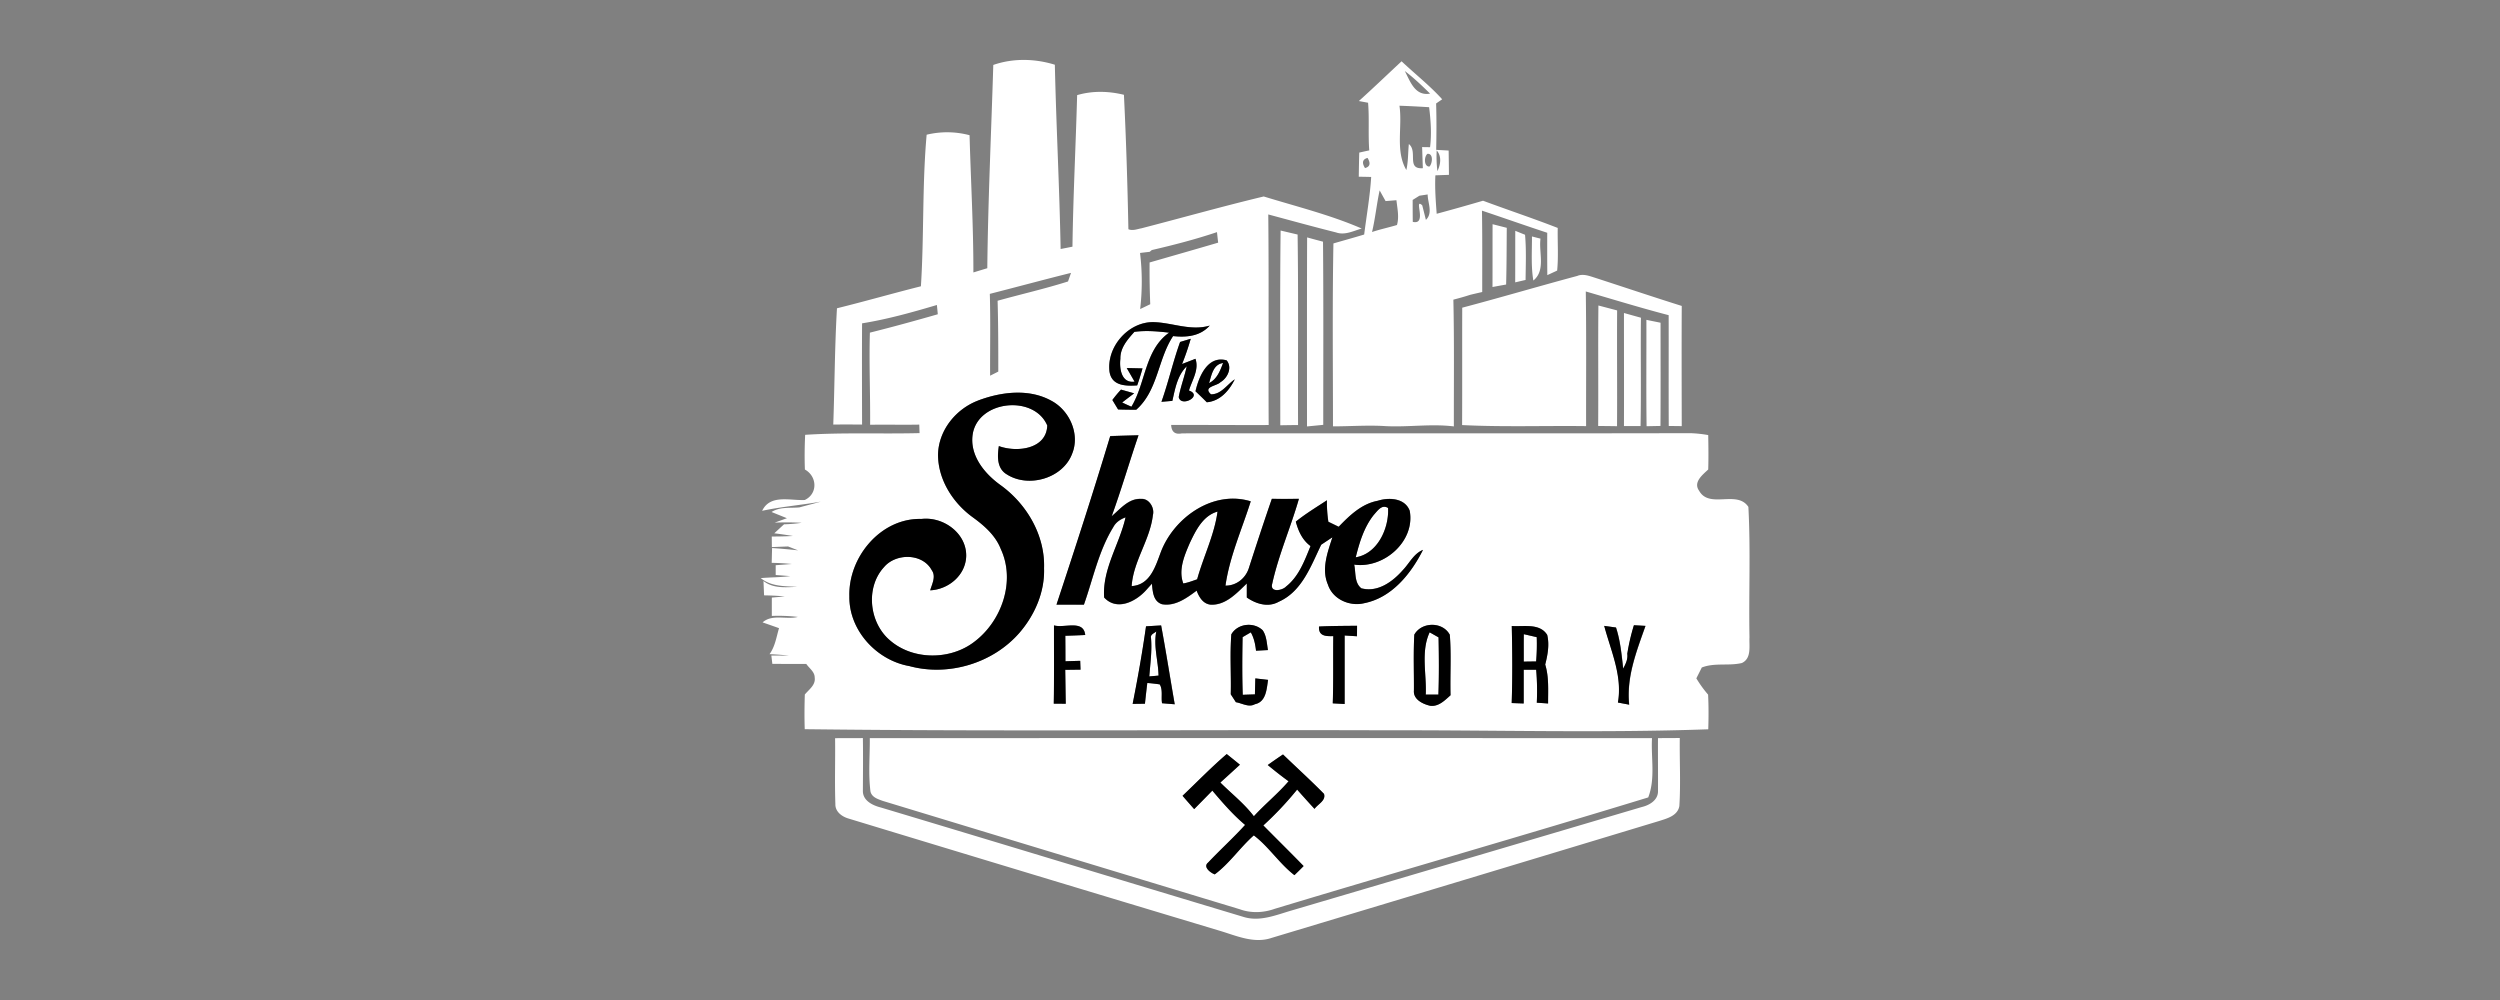
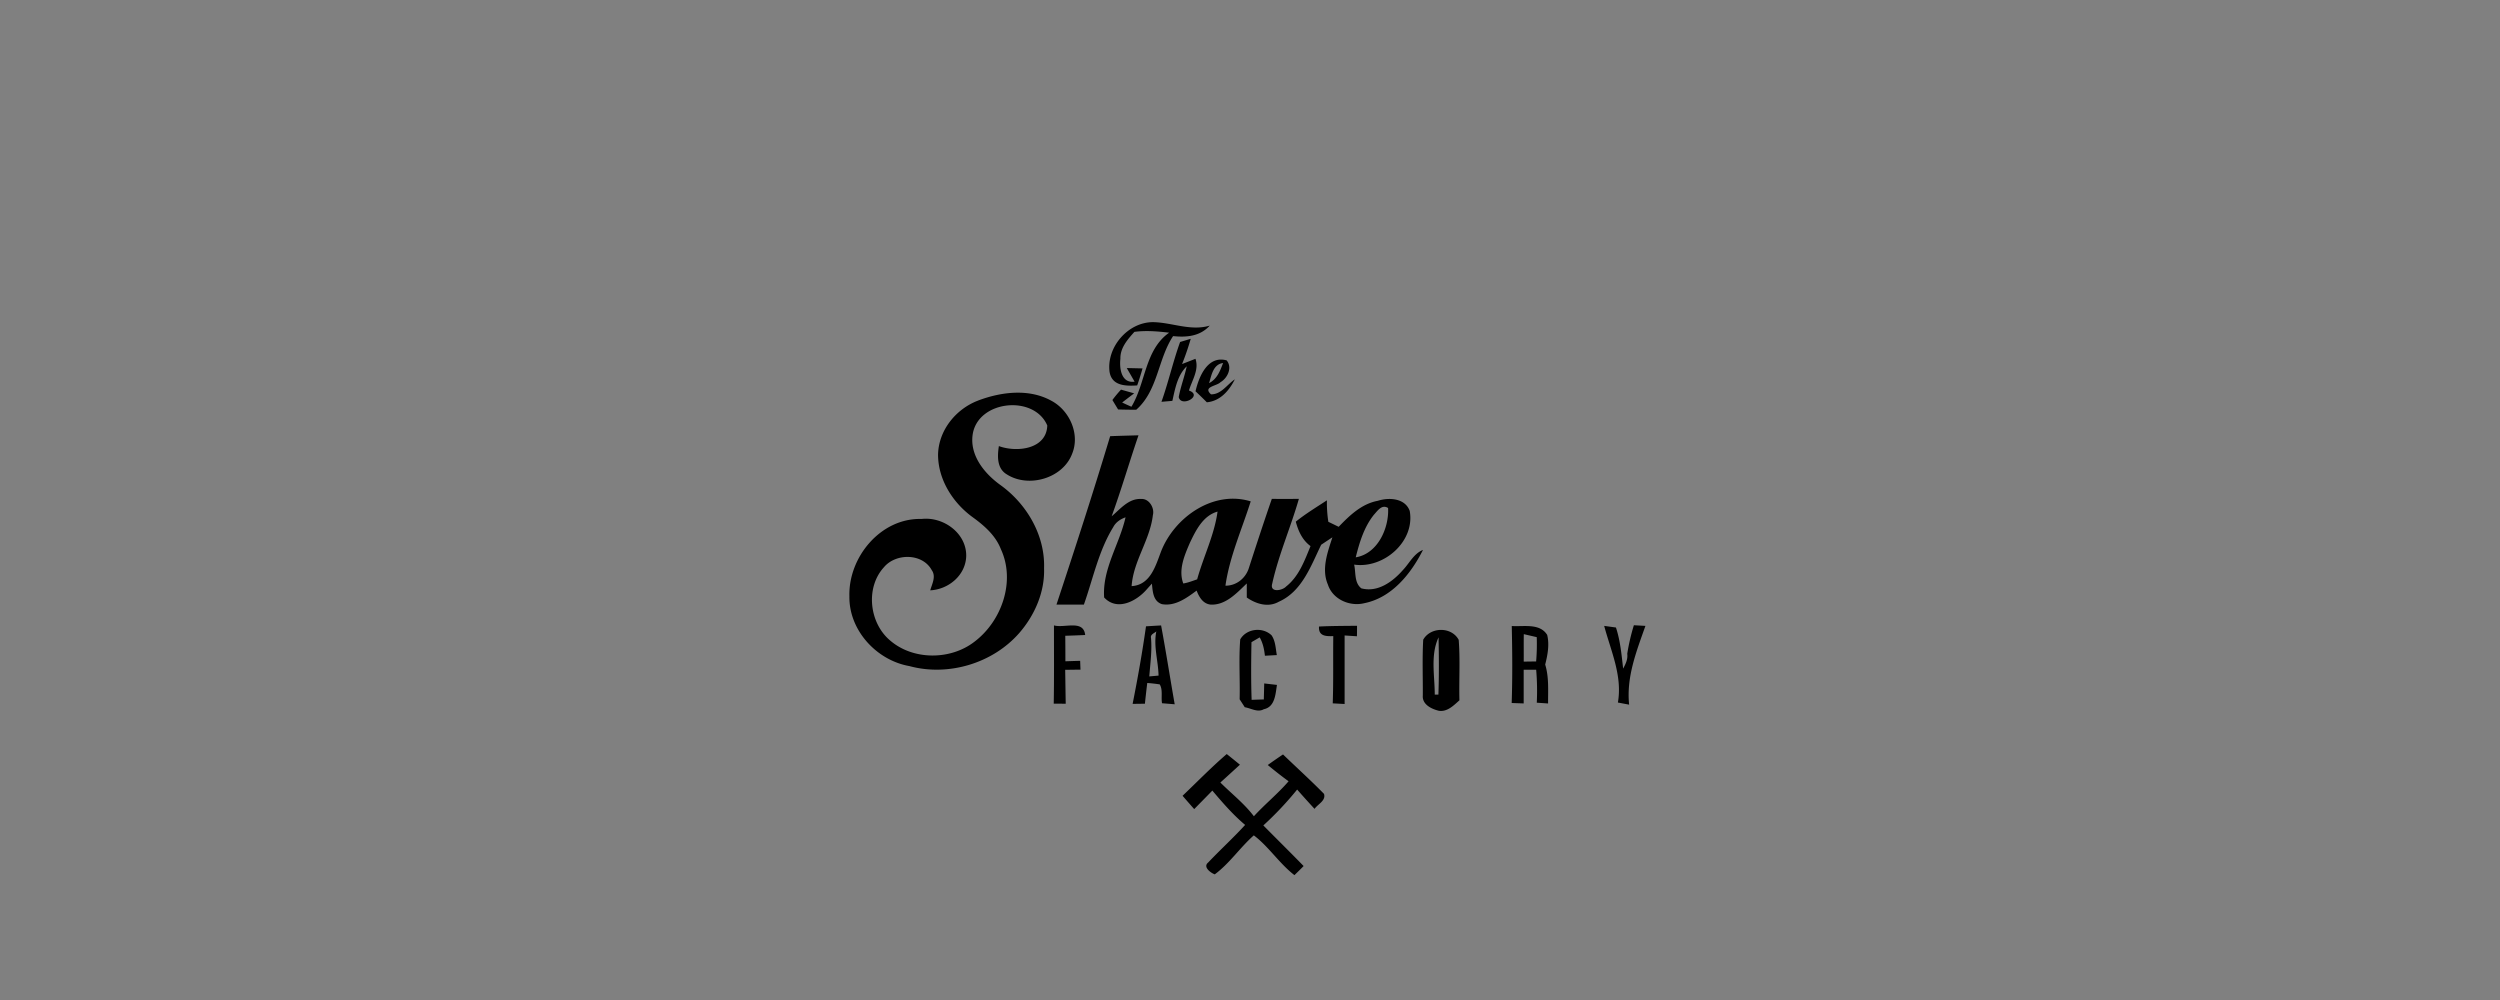
<svg xmlns="http://www.w3.org/2000/svg" id="Laag_1" data-name="Laag 1" viewBox="0 0 2500 1000">
  <rect x="0" y="0" width="2500" height="1000" fill="#808080" stroke="none" />
  <defs>
    <style>.cls-1{fill:#fff;}</style>
  </defs>
-   <path class="cls-1" d="M1182.52,795.83c3.82,4.44,7.73,8.87,11.63,13.31,6.07-6.19,12.13-12.33,18.15-18.51,10.25,12.08,20.63,24.12,32.79,34.33-11.84,13-24.9,24.86-37,37.64-5.45,4.39,2.48,10.29,6.63,11.8,14.85-11.07,25.23-26.85,39.06-39,14.89,11.23,25.51,28.12,40.61,39.79,3.09-3,6.22-6,9.19-9.11-13.3-13.67-26.89-27-40.28-40.61a330.65,330.65,0,0,0,33.81-35.88c5.7,6.51,11.52,12.94,17.38,19.32,3.25-4.76,11.63-8.3,9.48-15-13.27-13.55-27.35-26.28-41-39.43q-7.68,5.13-15.25,10.58c6.79,5.62,13.67,11.07,20.83,16.24-10.74,12.49-23.6,22.86-34.71,35-9.64-12.74-22.29-22.54-33.52-33.73,6.55-5.9,13.06-11.88,19.57-17.82-4.36-3.58-8.79-7.16-13.19-10.66-15.38,13.22-29.53,27.83-44.22,41.78M869.8,738.14q391.08-.12,782.2,0c-1.09,19.69,3.54,40.4-3.78,59.28-124.22,38-249.13,73.81-373.51,111.4-11.18,4-23.59,4.56-34.86.45Q1061.28,855.16,882.7,800.88c-4.85-1.79-10.79-3.54-12.21-9.28-2.28-17.74-.53-35.68-.69-53.46m788.19,0c7.24-.08,14.52-.08,21.8-.12-.32,22.7,1,45.44-.44,68.11-1.75,9.6-12.13,12.29-20,14.81q-193.77,58.65-387.63,116.93c-17.61,6.06-35.19-2.07-51.91-7.08Q1034.14,875,848.64,818.58c-6.59-1.87-13.47-6.8-13.26-14.41-.78-22,0-44-.29-66,9.28,0,18.51,0,27.79-.08.29,17.74.08,35.48,0,53.22.2,9.6,10,14.2,18.11,16.23,120.84,36.25,241.51,73,362.35,109.33,16.56,5.24,33-2,48.83-6.55Q1467,858.78,1641.87,807c7.41-1.75,15.75-6.59,16.12-15.09.12-17.91-.13-35.81,0-53.71m-134.19-104c4.31.94,8.63,2,12.94,3a203.07,203.07,0,0,1-.61,24.29l-12.41.17c0-9.16-.08-18.31.08-27.43m-98.06,60.42c1-20.58-5.12-43,3.91-62.33l8.91,5.05c.37,19.08.53,38.16-.16,57.24-3.18,0-9.48,0-12.66,0M1151,637.93c-.82-3.54,3.25-4.68,5.33-6.51-3,14.6,1.91,29.41,2.23,44.18l-9.27.82c1-12.82,2.85-25.64,1.71-38.49m38.77-95c6-12.65,13.14-27.3,27.75-31.41-3.13,23.24-14.12,45.08-20.39,67.75-4.55,1.54-9.07,3.37-13.87,4.15-5.09-13.59,1.14-28,6.51-40.49m184-28.11c3.7-4,8-10.86,14.28-6.88,1.1,20.1-10.42,45.78-32.35,49.32,3.75-14.94,8.34-30.23,18.07-42.44M1209.05,383.1c2.44-7.81,4-18.79,14-20.09-2.93,7.77-6.1,16.11-14,20.09m437.34-63.26c4.72,1,9.44,1.91,14.16,2.89,0,34.42.16,68.8-.08,103.22-4.64.08-9.28.2-13.88.28-.49-35.44-.08-70.91-.2-106.39M1624,313c5.66,1.59,11.27,3.18,16.93,4.72-.41,36.13.32,72.26-.37,108.35-5.53,0-11.07,0-16.6,0,.12-37.67,0-75.39,0-113.11m-25.79,113c.28-40.16-.17-80.32.24-120.47,6.23,1.62,12.49,3.29,18.72,4.92-.25,38.61.16,77.18-.09,115.79-6.3-.12-12.57-.16-18.87-.24m-20.67-150.14c5.33-2.07,10.78-.24,16,1.43,29.41,9.52,58.75,19.41,88.25,28.68-.21,40.08-.08,80.16,0,120.19l-13-.16c-.17-36.94,0-73.85-.08-110.79-27.79-7.24-55.3-15.71-82.88-23.72.65,44.88.24,89.79.32,134.67-41.34-.53-82.76,1-124-1.06.2-39.14,0-78.28.12-117.38,38.57-10.21,76.86-21.52,115.39-31.86M1307.1,237.4c5.29,1.47,10.58,2.89,15.91,4.28.53,61.07.24,122.14.24,183.17L1307,426.44c0-63-.12-126,.12-189m224.84-1c2.15.57,6.43,1.67,8.54,2.2-1.87,14,5.41,31.73-7.16,41.9-2.44-14.6-1.3-29.41-1.38-44.1m-16.68-5.62,9.76,3.95c1.34,15,.69,30.11.53,45.2-2.6.57-7.77,1.79-10.38,2.4.09-17.17,0-34.38.09-51.55m-235,194.49c0-64.94-.41-129.88.32-194.77,4.28,1,12.78,3.05,17,4,.9,63.51.2,127,.45,190.53-5.94,0-11.84.13-17.78.21m212.3-201.08c4.72,1.22,9.44,2.4,14.2,3.62-.16,18.92-.12,37.8-.65,56.72q-6.84,1.21-13.63,2.48c.08-21,0-41.86.08-62.82m-73.15-28.48c-1.71,1.06-5.05,3.17-6.76,4.23,0,7.33,0,14.61.12,21.93,15,3.46.29-24.69,9.44-16.6.94,3.62,2.77,10.95,3.67,14.61,7.24-6.92,1.83-17,1.75-25.43-2,.33-6.19.94-8.22,1.26m-39.79-5.33c-3,13.79-4.32,27.87-7.61,41.62,8.22-2.76,16.68-4.51,24.94-7,2.36-8.14.32-16.6-.53-24.78-2.73.2-8.14.65-10.86.85-2-3.58-4-7.16-5.94-10.7M1365,168.07c5-1.3,5.9-4.72,2.52-10.17-5,1.43-5.86,4.8-2.52,10.17m71.69-17.65a117.53,117.53,0,0,0,.73,20.71c3.17-6.6,4.48-14.73-.73-20.71m-9.24,3.41c-3.54,2.81-3.66,12.9,2,12.74,3-3,4.15-13.27-2-12.74m-28-48.09c3.17,21.2-4.35,45,6.88,64.29,2-8.55,1.62-17.34,2.52-26,9.32,7.53-2.85,25.43,14,24.17-.28-7-.48-14.08-.73-21.12l7.94.12c1.66-13.3.69-26.73-.94-40-9.89-.61-19.77-1.14-29.62-1.47M1404.79,71c5.49,10.46,10.13,25.27,25.31,22.63-8.1-7.94-16.32-15.79-25.31-22.63m-45.89,30c14.44-13,28.48-26.49,42.68-39.71,13.46,12.73,28.15,24.21,40.6,38-1.5,1.06-4.56,3.13-6.06,4.19.49,15.46.37,30.92.08,46.38,3.13.17,9.36.49,12.45.7.12,8.09.24,16.19.29,24.29l-13.55.48c-.65,12.82.36,25.64,1.3,38.45q23.25-6.28,46.34-13.06c24.82,9.24,50,17.58,74.7,27.22-.28,14.2.82,28.48-.57,42.64l-9.84,4.56c-.13-14.12-.13-28.24-.08-42.36-21.85-7.2-43.5-14.85-65.27-22.13.45,27.1.25,54.24.25,81.37-4,.9-8,1.84-11.92,2.77-5.58,1.83-11.23,3.38-16.93,4.88.94,42.24.41,84.51.49,126.74-22.75-2.8-45.53.9-68.31-.28-17.54-1.14-35,.24-52.57.24,0-61-.69-121.94.45-182.93,10.25-3,20.54-5.81,30.75-8.91,2.41-19.16,5.82-38.24,7-57.57-3.09-.08-9.27-.2-12.41-.24.13-8.06.25-16.07.49-24.13,2.48-.57,7.49-1.67,10-2.2-1.22-15.86.16-31.81-1.18-47.64l-9.23-1.71m152.94,525.15c.57,25.63.77,51.3-.08,76.94,4,.16,8,.28,12,.44V669.7h12.49a247.85,247.85,0,0,1,.61,33c3.78.25,7.53.49,11.31.77-.08-13.06,1-26.28-2.89-38.93,2.44-9.61,4.36-19.86,2-29.62-7.37-12-23.56-8.1-35.4-8.91m-192.74.48c-.65,9.81,7,9.77,14.28,9.61-.32,22.37.25,44.79-.56,67.21l11.88.65V635.45l12.32.81c0-2.65.09-7.89.09-10.5-12.66.16-25.35.12-38,.77m-173-.2c-3.66,26-8.26,51.8-13.38,77.55l12.28-.16c.74-6.92,1.51-13.84,2.36-20.75,4.15.32,8.3.77,12.45,1.42,3.34,5.41,1.22,12.74,2.32,18.84,3.14.28,9.48.77,12.66,1.06-4.56-26.29-8.71-52.65-13.59-78.85q-7.58.42-15.1.89m-92-.93c0,26.08.24,52.16-.25,78.24,3,0,9,0,12,.08-.21-11.31-.33-22.58-.53-33.89,5.08-.05,10.21-.13,15.3-.17-.09-2.19-.25-6.63-.33-8.83-4.92.13-9.85.29-14.77.45q0-12.81-.12-25.51,9.95-.3,19.9-.77c-1.63-15.67-20.92-6.63-31.17-9.6m579.91-.17a206.79,206.79,0,0,0-6.63,28.56c.73,5.42-1.63,10.22-4.11,14.82-1.59-13.84-2.81-27.79-7.2-41.1l-11.76-1.63c6.67,25.19,18.35,49.89,13.71,76.66,3.74.69,7.49,1.42,11.23,2.11-2.89-27.58,7.36-53.26,16.31-78.77l-11.55-.65m-219.67,9.36c-1.06,18.55-.28,37.23-.41,55.86-.73,9,8.83,13.55,16.2,15.26,8.34,1.18,14.73-5.41,20.42-10.5-.53-20.14.86-40.4-.73-60.46-7.08-13.3-28.16-13.14-35.48-.16m-182.93-.41c-1.58,20-.12,40.08-.61,60.14,1.3,2,3.87,5.94,5.13,7.93,6.14.94,12.9,5.46,19,2,11.31-2.32,11.72-15.22,13.18-24.33l-12.73-1.47c-.08,4-.29,12-.41,16-3,.08-9.11.28-12.17.41-.69-19.21-.52-38.45-.16-57.66,2-1.22,6.15-3.62,8.22-4.8,3.21,5.62,4.52,11.92,5.21,18.35l11.92-.65c-1.22-6.67-1.26-14-5.29-19.81-8.87-8.51-24.94-6.84-31.25,4m-121.24-198c-17,56.43-35.2,112.5-53.71,168.49,9.15-.09,18.31,0,27.42,0,9.2-26,14.73-53.82,29.38-77.54,2.56-4.89,7.2-8,12.29-9.77-6.11,27.06-23.32,51.51-21.41,80.15,13,14,32.39,3.75,42.68-8.17,1.27-1.43,3.79-4.24,5.09-5.66.85,7.81,1.18,17.5,10,20.51,13.18,2.36,24.74-6.15,34.71-13.55,2.44,6.47,6.42,13.3,14.07,14,15.14.7,26.08-11.63,36.09-21.15V597.4c9.28,6.47,21.4,10.22,32,4.23,23.24-10.25,32.1-35.8,42.4-57,2.81-1.87,8.42-5.61,11.23-7.44-4.84,15-11.19,31.85-4.48,47.36,4.8,14.73,21.89,22.13,36.42,18.51,27.5-5.53,46.62-29.42,58.63-53.26-9.16,3.7-13.43,13.1-19.86,19.9-10.25,11.75-25.26,22.94-41.82,18.51-7.12-5.66-5.33-15.75-7.16-23.72,29.53,4.31,61.15-23.19,55.57-53.71-4.68-12.86-20.79-13.67-31.94-10.09-16.11,3-28.19,14.69-39.1,26-3.45-1.67-6.87-3.34-10.33-5a125.94,125.94,0,0,1-1.42-21.49c-10.5,6.92-21.32,13.43-31.13,21.36,2.52,9.48,6.63,18.48,14.73,24.42-5.94,14.56-11.68,30.43-24.45,40.44-3.75,4.11-16.44,6.39-13.88-2.77,6.39-29,18.51-56.39,26.69-84.91-9,.12-18,.16-27.05,0-7.94,22.91-15.47,45.93-22.91,69-3.17,10.34-12.49,17.91-23.48,17.83,4.15-29.14,16.44-56.36,25.27-84.31-37.35-11.51-76.33,15.87-89.68,50.17-5.49,14.48-10.7,33.44-29.41,34.58,1.71-25.14,18.39-46.14,21.24-71.08,1.91-7.24-3.87-16.76-11.76-16.15-12.49-.69-20.83,10.09-29.46,17.33,9.73-26.73,17.62-54.07,26.85-81-9.48.28-18.92.48-28.35.89M977.94,400.6C955.89,409,938.8,430,938,454c-.24,25.19,14.61,48.62,34.58,63.15,11.6,8.42,22.95,18.31,28.24,32,14.81,32,.94,71.81-26.36,92.48-23.93,18.59-61.56,18.76-84.63-1.38-20.71-17.58-24.58-52.77-5.9-73.12,11.88-14.16,38.53-14.12,47.76,3,4.52,6.31.29,13.75-1.54,20.18,18.47-.93,35.56-15.21,36-34.38.28-22.86-23-39.54-44.68-37-40.69-1.18-73.24,38.12-72.14,77.26-.57,34,27.14,64.08,60,69.86,38.89,10.58,83.24-2.68,109.81-33,15.46-17.78,25.67-41,24.86-64.86,1.1-32.87-17.25-64.16-43.49-83.08-16.2-11.6-31.21-29.95-27.83-51.15,5.61-33.81,61.39-39.38,74.53-8.5-.77,23.84-30.51,27.14-48.41,20.59-1.51,10.05-2.12,22.38,8,28.32,21.69,13.87,56.19,4,65.35-20.88,7.85-19.4-2.49-42.72-20.39-52.52-22.58-12.74-50.57-9.24-73.89-.41m217.56-9.36c3.82,3.62,7.61,7.29,11.31,11,13.38-1.22,22.33-11.64,28-22.95-7.77,5.13-13.51,15.14-23.84,15-8.55-7.77,5.9-8.21,9.56-12.2,7-4.07,12.08-14.73,6.06-21.77-18.92-5.21-27.75,16.32-31.08,30.88M1180.08,342c-7.08,19.65-11.68,40.12-18.64,59.81,2.73-.24,8.18-.69,10.91-.94,2.76-12.2,5-25.43,14.36-34.58-2.16,10.38-6.06,20.3-8,30.76,2.2,10.82,24.74-1.42,10.22-6.51,3-10.29,10.33-20.67,6.51-31.74L1182.07,364a263.07,263.07,0,0,0,8.67-25.26c-2.65.81-8,2.4-10.66,3.21m-70.47,30.39c2.56,13.67,16.56,13.71,27.54,13,1.95-5.57,3.74-11.27,5.33-17-4-.09-11.84-.29-15.78-.37,2.64,4.52,5.24,9.07,7.85,13.63-13.27,1.87-15.3-13.14-14.2-22.87-.25-11,7.2-19.32,14-26.93,11.6-1.55,23.24-.53,34.75.81-24.49,17.34-23.27,50.21-37.72,74.05-3.13-1.34-6.22-2.76-9.27-4.23,4-3.09,8-6.14,12-9.15-3.29-.94-9.85-2.77-13.14-3.71a118.69,118.69,0,0,0-8.63,10.38l5.7,9.44c6.06.2,12.08.28,18.15.28,21.76-19.16,21.52-50.49,36.86-73.64,13.38,1.42,27,.24,36.66-10.5-19,5.7-37.43-3-56.31-3.45-25.43-.33-47.4,25.3-43.82,50.24M989.82,293.88c.78,27.26.17,54.56.29,81.82l8.18-4.11c0-23.6,0-47.24-.69-70.84,23.43-6.55,47.23-11.92,70.42-19.28.74-2.12,2.28-6.43,3-8.59-27.14,6.76-54.12,14.08-81.22,21m162-43.82-2.08,1.75-9.68,1.14a237.11,237.11,0,0,1,.12,56.1c2.53-1.18,7.57-3.62,10.09-4.84q-.86-20.86-.65-41.74c22.87-6.59,45.73-13.1,68.56-19.82-.33-2.64-.9-7.89-1.18-10.53-21.36,7.2-43.25,12.85-65.18,17.94M993.32,64.93c19.82-6.87,41.59-6.39,61.52-.2,1.39,61.44,4.64,122.83,5.78,184.27,3-.57,8.87-1.71,11.84-2.32.69-50.53,3.3-101,4.68-151.56,15.3-4.47,31.37-4.11,46.79-.32,2.2,44.75,3.58,89.59,4.47,134.43,4.28,1.83,8.83-.17,13.11-.94,40.72-10.54,81.29-22,122.22-31.82,32.79,10.09,66.52,18.39,98,32.07-8.26,2.31-16.88,7-25.63,3.9-22.7-5.7-45.24-11.92-67.82-18,.69,70.18,0,140.41.4,210.59-32.51.12-65-.16-97.52-.08.36,7,3.94,9.81,10.82,8.42,169.5-.2,339,.21,508.46-.2a125,125,0,0,1,17.78,1.91c.21,11.43.37,22.95,0,34.42-5.53,5.21-15.25,12.66-9.15,21.16,10.21,18.55,37.92-1,49.31,16.23,2.32,43.34.29,86.91,1.1,130.32-.49,8.83,2.32,21.16-7.61,25.8-13.14,3.13-27.18-.53-40.07,4.48-1.35,2.68-4.07,8.13-5.46,10.86a115.65,115.65,0,0,0,11.76,16.27c.57,11.56.53,23.11.16,34.67-107.53,3.82-215.15.69-322.72,1-193.59-.7-387.22,1.26-580.81-1.1-.37-11.56-.29-23.11.08-34.67,4.11-5,10.95-9.48,9.89-16.88.08-5.82-5.45-9.32-8.42-13.71-11.32.08-22.63,0-33.94-.09l-1-8.34,17.9.13c-6.55-.74-13.1-1.18-19.69-1.47,5.65-7.93,6.83-17.09,9.48-26-4.11-1.46-12.33-4.35-16.44-5.78,9.8-8.58,23.64-2.52,35.31-5.45a169.39,169.39,0,0,0-26.08-1c0-4.59,0-13.75,0-18.35l13-1.13c-6.87-.66-13.83-1-20.75-1.1L763.48,581c9.77,7.77,22.42,6.26,33.89,5.85-12.69-.73-26.08-.16-36.61-8.74,9.84-.86,19.73-.74,29.54-2-3.67-.28-10.95-.81-14.61-1.1v-9.8c4.07-.29,12.12-.9,16.19-1.22-6.71-.65-13.42-1.06-20.18-1.14.08-3.7.29-11.11.37-14.81,8.66.57,17.29,1.34,26,2.32l-10-3.91c-5.37.2-10.79.41-16.2.65l-.12-10.58c7.08,0,14.16-.16,21.28-.53-6.27-1-12.49-1.95-18.76-2.68,3.22-3,6.47-6,9.77-9a149.49,149.49,0,0,0,17.7-1.51q-13.56-.74-27.1-.16l12.29-4.43L771.54,512c8.46-5.37,18.47-3.74,27.87-4.6,7.12-2,14.28-3.7,21.36-5.77-19.49,3.49-39.22,5-58.63,9.19C770.2,494,790.3,500.77,804.78,500c13.22-6.35,12.41-23.6.12-30.48-.45-11.55-.28-23.15.25-34.7,38-2.48,76.24-.73,114.41-1.71-.08-2.12-.21-6.39-.29-8.5-16.35.32-32.75-.13-49.15.16.25-30.68-1.14-61.4-.24-92.12,22.78-5.69,45.37-11.92,67.91-18.39-.21-2.32-.66-6.95-.9-9.27-24.57,7.28-49.43,14.28-74.82,18.35-.21,33.73-.08,67.46,0,101.23-9.6-.09-19.21-.13-28.81,0,1.38-38.78,1.43-77.59,3.7-116.29,28.08-6.95,55.87-14.93,83.94-22,3.22-50.45,1.22-101.19,5.74-151.56a87.23,87.23,0,0,1,42.92.49c1.26,45.73,3.91,91.47,3.83,137.24q7-2.15,13.91-4.23c.73-67.83,3.95-135.61,6-203.4" />
-   <path d="M1182.52,795.83c14.69-14,28.84-28.56,44.22-41.78,4.4,3.5,8.83,7.08,13.19,10.66-6.51,5.94-13,11.92-19.57,17.82,11.23,11.19,23.88,21,33.52,33.73,11.11-12.17,24-22.54,34.71-35-7.16-5.17-14-10.62-20.83-16.24q7.56-5.43,15.25-10.58c13.63,13.15,27.71,25.88,41,39.43,2.15,6.75-6.23,10.29-9.48,15-5.86-6.38-11.68-12.81-17.38-19.32a330.65,330.65,0,0,1-33.81,35.88c13.39,13.59,27,26.94,40.28,40.61-3,3.13-6.1,6.1-9.19,9.11-15.1-11.67-25.72-28.56-40.61-39.79-13.83,12.17-24.21,28-39.06,39-4.15-1.51-12.08-7.41-6.63-11.8,12.08-12.78,25.14-24.62,37-37.64-12.16-10.21-22.54-22.25-32.79-34.33-6,6.18-12.08,12.32-18.15,18.51-3.9-4.44-7.81-8.87-11.63-13.31M1523.8,634.18c-.16,9.12,0,18.27-.08,27.43l12.41-.17a203.07,203.07,0,0,0,.61-24.29c-4.31-1-8.63-2-12.94-3m-12-8.13c11.84.81,28-3.06,35.4,8.91,2.36,9.76.44,20-2,29.62,3.87,12.65,2.81,25.87,2.89,38.93-3.78-.28-7.53-.52-11.31-.77a247.85,247.85,0,0,0-.61-33h-12.49v33.73c-4-.16-8-.28-12-.44.85-25.64.65-51.31.08-76.94m-192.74.48c12.66-.65,25.35-.61,38-.77,0,2.61,0,7.85-.09,10.5l-12.32-.81V704l-11.88-.65c.81-22.42.24-44.84.56-67.21-7.24.16-14.93.2-14.28-9.61M1151,637.93c1.14,12.85-.74,25.67-1.71,38.49l9.27-.82c-.32-14.77-5.24-29.58-2.23-44.18-2.08,1.83-6.15,3-5.33,6.51m-5-11.6q7.51-.48,15.1-.89c4.88,26.2,9,52.56,13.59,78.85-3.18-.29-9.52-.78-12.66-1.06-1.1-6.1,1-13.43-2.32-18.84-4.15-.65-8.3-1.1-12.45-1.42-.85,6.91-1.62,13.83-2.36,20.75l-12.28.16c5.12-25.75,9.72-51.59,13.38-77.55m-92-.93c10.25,3,29.54-6.07,31.17,9.6q-10,.48-19.9.77.12,12.69.12,25.51c4.92-.16,9.85-.32,14.77-.45.08,2.2.24,6.64.33,8.83-5.09,0-10.22.12-15.3.17.2,11.31.32,22.58.53,33.89-3,0-9-.08-12-.08.49-26.08.21-52.16.25-78.24m579.91-.17,11.55.65c-9,25.51-19.2,51.19-16.31,78.77-3.74-.69-7.49-1.42-11.23-2.11,4.64-26.77-7-51.47-13.71-76.66l11.76,1.63c4.39,13.31,5.61,27.26,7.2,41.1,2.48-4.6,4.84-9.4,4.11-14.82a206.79,206.79,0,0,1,6.63-28.56M1425.74,694.6c3.18,0,9.48,0,12.66,0,.69-19.08.53-38.16.16-57.24l-8.91-5.05c-9,19.29-2.93,41.75-3.91,62.33m-11.43-60c7.32-13,28.4-13.14,35.48.16,1.59,20.06.2,40.32.73,60.46-5.69,5.09-12.08,11.68-20.42,10.5-7.37-1.71-16.93-6.3-16.2-15.26.13-18.63-.65-37.31.41-55.86m-182.93-.41c6.31-10.82,22.38-12.49,31.25-4,4,5.77,4.07,13.14,5.29,19.81l-11.92.65c-.69-6.43-2-12.73-5.21-18.35-2.07,1.18-6.18,3.58-8.22,4.8-.36,19.21-.53,38.45.16,57.66,3.06-.13,9.16-.33,12.17-.41.12-4,.33-12,.41-16l12.73,1.47c-1.46,9.11-1.87,22-13.18,24.33-6.06,3.5-12.82-1-19-2-1.26-2-3.83-5.94-5.13-7.93.49-20.06-1-40.16.61-60.14M1189.8,543c-5.37,12.49-11.6,26.9-6.51,40.49,4.8-.78,9.32-2.61,13.87-4.15,6.27-22.67,17.26-44.51,20.39-67.75-14.61,4.11-21.73,18.76-27.75,31.41m184-28.11c-9.73,12.21-14.32,27.5-18.07,42.44,21.93-3.54,33.45-29.22,32.35-49.32-6.27-4-10.58,2.85-14.28,6.88m-263.65-78.69c9.43-.41,18.87-.61,28.35-.89-9.23,26.89-17.12,54.23-26.85,81,8.63-7.24,17-18,29.46-17.33,7.89-.61,13.67,8.91,11.76,16.15C1150,540,1133.33,561,1131.62,586.13c18.71-1.14,23.92-20.1,29.41-34.58,13.35-34.3,52.33-61.68,89.68-50.17-8.83,28-21.12,55.17-25.27,84.31,11,.08,20.31-7.49,23.48-17.83,7.44-23.07,15-46.09,22.91-69,9,.12,18,.08,27.05,0-8.18,28.52-20.3,55.94-26.69,84.91-2.56,9.16,10.13,6.88,13.88,2.77,12.77-10,18.51-25.88,24.45-40.44-8.1-5.94-12.21-14.94-14.73-24.42,9.81-7.93,20.63-14.44,31.13-21.36a125.94,125.94,0,0,0,1.42,21.49c3.46,1.66,6.88,3.33,10.33,5,10.91-11.35,23-23,39.1-26,11.15-3.58,27.26-2.77,31.94,10.09,5.58,30.52-26,58-55.57,53.71,1.83,8,0,18.06,7.16,23.72,16.56,4.43,31.57-6.76,41.82-18.51,6.43-6.8,10.7-16.2,19.86-19.9-12,23.84-31.13,47.73-58.63,53.26-14.53,3.62-31.62-3.78-36.42-18.51-6.71-15.51-.36-32.35,4.48-47.36-2.81,1.83-8.42,5.57-11.23,7.44-10.3,21.16-19.16,46.71-42.4,57-10.58,6-22.7,2.24-32-4.23V583.45c-10,9.52-21,21.85-36.09,21.15-7.65-.73-11.63-7.56-14.07-14-10,7.4-21.53,15.91-34.71,13.55-8.87-3-9.2-12.7-10-20.51-1.3,1.42-3.82,4.23-5.09,5.66-10.29,11.92-29.66,22.17-42.68,8.17-1.91-28.64,15.3-53.09,21.41-80.15-5.09,1.79-9.73,4.88-12.29,9.77-14.65,23.72-20.18,51.5-29.38,77.54-9.11,0-18.27,0-27.42,0,18.51-56,36.74-112.06,53.71-168.49M977.94,400.6c23.32-8.83,51.31-12.33,73.89.41,17.9,9.8,28.24,33.12,20.39,52.52-9.16,24.86-43.66,34.75-65.35,20.88-10.13-5.94-9.52-18.27-8-28.32,17.9,6.55,47.64,3.25,48.41-20.59-13.14-30.88-68.92-25.31-74.53,8.5-3.38,21.2,11.63,39.55,27.83,51.15,26.24,18.92,44.59,50.21,43.49,83.08.81,23.88-9.4,47.08-24.86,64.86-26.57,30.31-70.92,43.57-109.81,33-32.88-5.78-60.59-35.88-60-69.86-1.1-39.14,31.45-78.44,72.14-77.26,21.69-2.56,45,14.12,44.68,37-.45,19.17-17.54,33.45-36,34.38,1.83-6.43,6.06-13.87,1.54-20.18-9.23-17.09-35.88-17.13-47.76-3-18.68,20.35-14.81,55.54,5.9,73.12,23.07,20.14,60.7,20,84.63,1.38,27.3-20.67,41.17-60.5,26.36-92.48-5.29-13.71-16.64-23.6-28.24-32-20-14.53-34.82-38-34.58-63.15.77-24,17.86-45,39.91-53.42m231.11-17.5c7.93-4,11.1-12.32,14-20.09-10,1.3-11.59,12.28-14,20.09m-13.55,8.14c3.33-14.56,12.16-36.09,31.08-30.88,6,7,1,17.7-6.06,21.77-3.66,4-18.11,4.43-9.56,12.2,10.33.13,16.07-9.88,23.84-15-5.66,11.31-14.61,21.73-28,22.95-3.7-3.74-7.49-7.41-11.31-11M1180.08,342c2.64-.81,8-2.4,10.66-3.21a263.07,263.07,0,0,1-8.67,25.26l13.39-5.25c3.82,11.07-3.46,21.45-6.51,31.74,14.52,5.09-8,17.33-10.22,6.51,1.92-10.46,5.82-20.38,8-30.76-9.36,9.15-11.6,22.38-14.36,34.58-2.73.25-8.18.7-10.91.94,7-19.69,11.56-40.16,18.64-59.81m-70.47,30.39c-3.58-24.94,18.39-50.57,43.82-50.24,18.88.44,37.31,9.15,56.31,3.45-9.69,10.74-23.28,11.92-36.66,10.5-15.34,23.15-15.1,54.48-36.86,73.64-6.07,0-12.09-.08-18.15-.28l-5.7-9.44a118.69,118.69,0,0,1,8.63-10.38c3.29.94,9.85,2.77,13.14,3.71-4,3-8,6.06-12,9.15,3,1.47,6.14,2.89,9.27,4.23,14.45-23.84,13.23-56.71,37.72-74.05-11.51-1.34-23.15-2.36-34.75-.81-6.83,7.61-14.28,16-14,26.93-1.1,9.73.93,24.74,14.2,22.87-2.61-4.56-5.21-9.11-7.85-13.63,3.94.08,11.83.28,15.78.37-1.59,5.69-3.38,11.39-5.33,17-11,.73-25,.69-27.54-13" />
+   <path d="M1182.52,795.83c14.69-14,28.84-28.56,44.22-41.78,4.4,3.5,8.83,7.08,13.19,10.66-6.51,5.94-13,11.92-19.57,17.82,11.23,11.19,23.88,21,33.52,33.73,11.11-12.17,24-22.54,34.71-35-7.16-5.17-14-10.62-20.83-16.24q7.56-5.43,15.25-10.58c13.63,13.15,27.71,25.88,41,39.43,2.15,6.75-6.23,10.29-9.48,15-5.86-6.38-11.68-12.81-17.38-19.32a330.65,330.65,0,0,1-33.81,35.88c13.39,13.59,27,26.94,40.28,40.61-3,3.13-6.1,6.1-9.19,9.11-15.1-11.67-25.72-28.56-40.61-39.79-13.83,12.17-24.21,28-39.06,39-4.15-1.51-12.08-7.41-6.63-11.8,12.08-12.78,25.14-24.62,37-37.64-12.16-10.21-22.54-22.25-32.79-34.33-6,6.18-12.08,12.32-18.15,18.51-3.9-4.44-7.81-8.87-11.63-13.31M1523.8,634.18c-.16,9.12,0,18.27-.08,27.43l12.41-.17a203.07,203.07,0,0,0,.61-24.29c-4.31-1-8.63-2-12.94-3m-12-8.13c11.84.81,28-3.06,35.4,8.91,2.36,9.76.44,20-2,29.62,3.87,12.65,2.81,25.87,2.89,38.93-3.78-.28-7.53-.52-11.31-.77a247.85,247.85,0,0,0-.61-33h-12.49v33.73c-4-.16-8-.28-12-.44.85-25.64.65-51.31.08-76.94m-192.74.48c12.66-.65,25.35-.61,38-.77,0,2.61,0,7.85-.09,10.5l-12.32-.81V704l-11.88-.65c.81-22.42.24-44.84.56-67.21-7.24.16-14.93.2-14.28-9.61M1151,637.93c1.14,12.85-.74,25.67-1.71,38.49l9.27-.82c-.32-14.77-5.24-29.58-2.23-44.18-2.08,1.83-6.15,3-5.33,6.51m-5-11.6q7.51-.48,15.1-.89c4.88,26.2,9,52.56,13.59,78.85-3.18-.29-9.52-.78-12.66-1.06-1.1-6.1,1-13.43-2.32-18.84-4.15-.65-8.3-1.1-12.45-1.42-.85,6.91-1.62,13.83-2.36,20.75l-12.28.16c5.12-25.75,9.72-51.59,13.38-77.55m-92-.93c10.25,3,29.54-6.07,31.17,9.6q-10,.48-19.9.77.12,12.69.12,25.51c4.92-.16,9.85-.32,14.77-.45.08,2.2.24,6.64.33,8.83-5.09,0-10.22.12-15.3.17.2,11.31.32,22.58.53,33.89-3,0-9-.08-12-.08.49-26.08.21-52.16.25-78.24m579.91-.17,11.55.65c-9,25.51-19.2,51.19-16.31,78.77-3.74-.69-7.49-1.42-11.23-2.11,4.64-26.77-7-51.47-13.71-76.66l11.76,1.63c4.39,13.31,5.61,27.26,7.2,41.1,2.48-4.6,4.84-9.4,4.11-14.82a206.79,206.79,0,0,1,6.63-28.56M1425.74,694.6c3.18,0,9.48,0,12.66,0,.69-19.08.53-38.16.16-57.24c-9,19.29-2.93,41.75-3.91,62.33m-11.43-60c7.32-13,28.4-13.14,35.48.16,1.59,20.06.2,40.32.73,60.46-5.69,5.09-12.08,11.68-20.42,10.5-7.37-1.71-16.93-6.3-16.2-15.26.13-18.63-.65-37.31.41-55.86m-182.93-.41c6.31-10.82,22.38-12.49,31.25-4,4,5.77,4.07,13.14,5.29,19.81l-11.92.65c-.69-6.43-2-12.73-5.21-18.35-2.07,1.18-6.18,3.58-8.22,4.8-.36,19.21-.53,38.45.16,57.66,3.06-.13,9.16-.33,12.17-.41.12-4,.33-12,.41-16l12.73,1.47c-1.46,9.11-1.87,22-13.18,24.33-6.06,3.5-12.82-1-19-2-1.26-2-3.83-5.94-5.13-7.93.49-20.06-1-40.16.61-60.14M1189.8,543c-5.37,12.49-11.6,26.9-6.51,40.49,4.8-.78,9.32-2.61,13.87-4.15,6.27-22.67,17.26-44.51,20.39-67.75-14.61,4.11-21.73,18.76-27.75,31.41m184-28.11c-9.73,12.21-14.32,27.5-18.07,42.44,21.93-3.54,33.45-29.22,32.35-49.32-6.27-4-10.58,2.85-14.28,6.88m-263.65-78.69c9.43-.41,18.87-.61,28.35-.89-9.23,26.89-17.12,54.23-26.85,81,8.63-7.24,17-18,29.46-17.33,7.89-.61,13.67,8.91,11.76,16.15C1150,540,1133.33,561,1131.62,586.13c18.71-1.14,23.92-20.1,29.41-34.58,13.35-34.3,52.33-61.68,89.68-50.17-8.83,28-21.12,55.17-25.27,84.31,11,.08,20.31-7.49,23.48-17.83,7.44-23.07,15-46.09,22.91-69,9,.12,18,.08,27.05,0-8.18,28.52-20.3,55.94-26.69,84.91-2.56,9.16,10.13,6.88,13.88,2.77,12.77-10,18.51-25.88,24.45-40.44-8.1-5.94-12.21-14.94-14.73-24.42,9.81-7.93,20.63-14.44,31.13-21.36a125.94,125.94,0,0,0,1.42,21.49c3.46,1.66,6.88,3.33,10.33,5,10.91-11.35,23-23,39.1-26,11.15-3.58,27.26-2.77,31.94,10.09,5.58,30.52-26,58-55.57,53.71,1.83,8,0,18.06,7.16,23.72,16.56,4.43,31.57-6.76,41.82-18.51,6.43-6.8,10.7-16.2,19.86-19.9-12,23.84-31.13,47.73-58.63,53.26-14.53,3.62-31.62-3.78-36.42-18.51-6.71-15.51-.36-32.35,4.48-47.36-2.81,1.83-8.42,5.57-11.23,7.44-10.3,21.16-19.16,46.71-42.4,57-10.58,6-22.7,2.24-32-4.23V583.45c-10,9.52-21,21.85-36.09,21.15-7.65-.73-11.63-7.56-14.07-14-10,7.4-21.53,15.91-34.71,13.55-8.87-3-9.2-12.7-10-20.51-1.3,1.42-3.82,4.23-5.09,5.66-10.29,11.92-29.66,22.17-42.68,8.17-1.91-28.64,15.3-53.09,21.41-80.15-5.09,1.79-9.73,4.88-12.29,9.77-14.65,23.72-20.18,51.5-29.38,77.54-9.11,0-18.27,0-27.42,0,18.51-56,36.74-112.06,53.71-168.49M977.94,400.6c23.32-8.83,51.31-12.33,73.89.41,17.9,9.8,28.24,33.12,20.39,52.52-9.16,24.86-43.66,34.75-65.35,20.88-10.13-5.94-9.52-18.27-8-28.32,17.9,6.55,47.64,3.25,48.41-20.59-13.14-30.88-68.92-25.31-74.53,8.5-3.38,21.2,11.63,39.55,27.83,51.15,26.24,18.92,44.59,50.21,43.49,83.08.81,23.88-9.4,47.08-24.86,64.86-26.57,30.31-70.92,43.57-109.81,33-32.88-5.78-60.59-35.88-60-69.86-1.1-39.14,31.45-78.44,72.14-77.26,21.69-2.56,45,14.12,44.68,37-.45,19.17-17.54,33.45-36,34.38,1.83-6.43,6.06-13.87,1.54-20.18-9.23-17.09-35.88-17.13-47.76-3-18.68,20.35-14.81,55.54,5.9,73.12,23.07,20.14,60.7,20,84.63,1.38,27.3-20.67,41.17-60.5,26.36-92.48-5.29-13.71-16.64-23.6-28.24-32-20-14.53-34.82-38-34.58-63.15.77-24,17.86-45,39.91-53.42m231.11-17.5c7.93-4,11.1-12.32,14-20.09-10,1.3-11.59,12.28-14,20.09m-13.55,8.14c3.33-14.56,12.16-36.09,31.08-30.88,6,7,1,17.7-6.06,21.77-3.66,4-18.11,4.43-9.56,12.2,10.33.13,16.07-9.88,23.84-15-5.66,11.31-14.61,21.73-28,22.95-3.7-3.74-7.49-7.41-11.31-11M1180.08,342c2.64-.81,8-2.4,10.66-3.21a263.07,263.07,0,0,1-8.67,25.26l13.39-5.25c3.82,11.07-3.46,21.45-6.51,31.74,14.52,5.09-8,17.33-10.22,6.51,1.92-10.46,5.82-20.38,8-30.76-9.36,9.15-11.6,22.38-14.36,34.58-2.73.25-8.18.7-10.91.94,7-19.69,11.56-40.16,18.64-59.81m-70.47,30.39c-3.58-24.94,18.39-50.57,43.82-50.24,18.88.44,37.31,9.15,56.31,3.45-9.69,10.74-23.28,11.92-36.66,10.5-15.34,23.15-15.1,54.48-36.86,73.64-6.07,0-12.09-.08-18.15-.28l-5.7-9.44a118.69,118.69,0,0,1,8.63-10.38c3.29.94,9.85,2.77,13.14,3.71-4,3-8,6.06-12,9.15,3,1.47,6.14,2.89,9.27,4.23,14.45-23.84,13.23-56.71,37.72-74.05-11.51-1.34-23.15-2.36-34.75-.81-6.83,7.61-14.28,16-14,26.93-1.1,9.73.93,24.74,14.2,22.87-2.61-4.56-5.21-9.11-7.85-13.63,3.94.08,11.83.28,15.78.37-1.59,5.69-3.38,11.39-5.33,17-11,.73-25,.69-27.54-13" />
</svg>